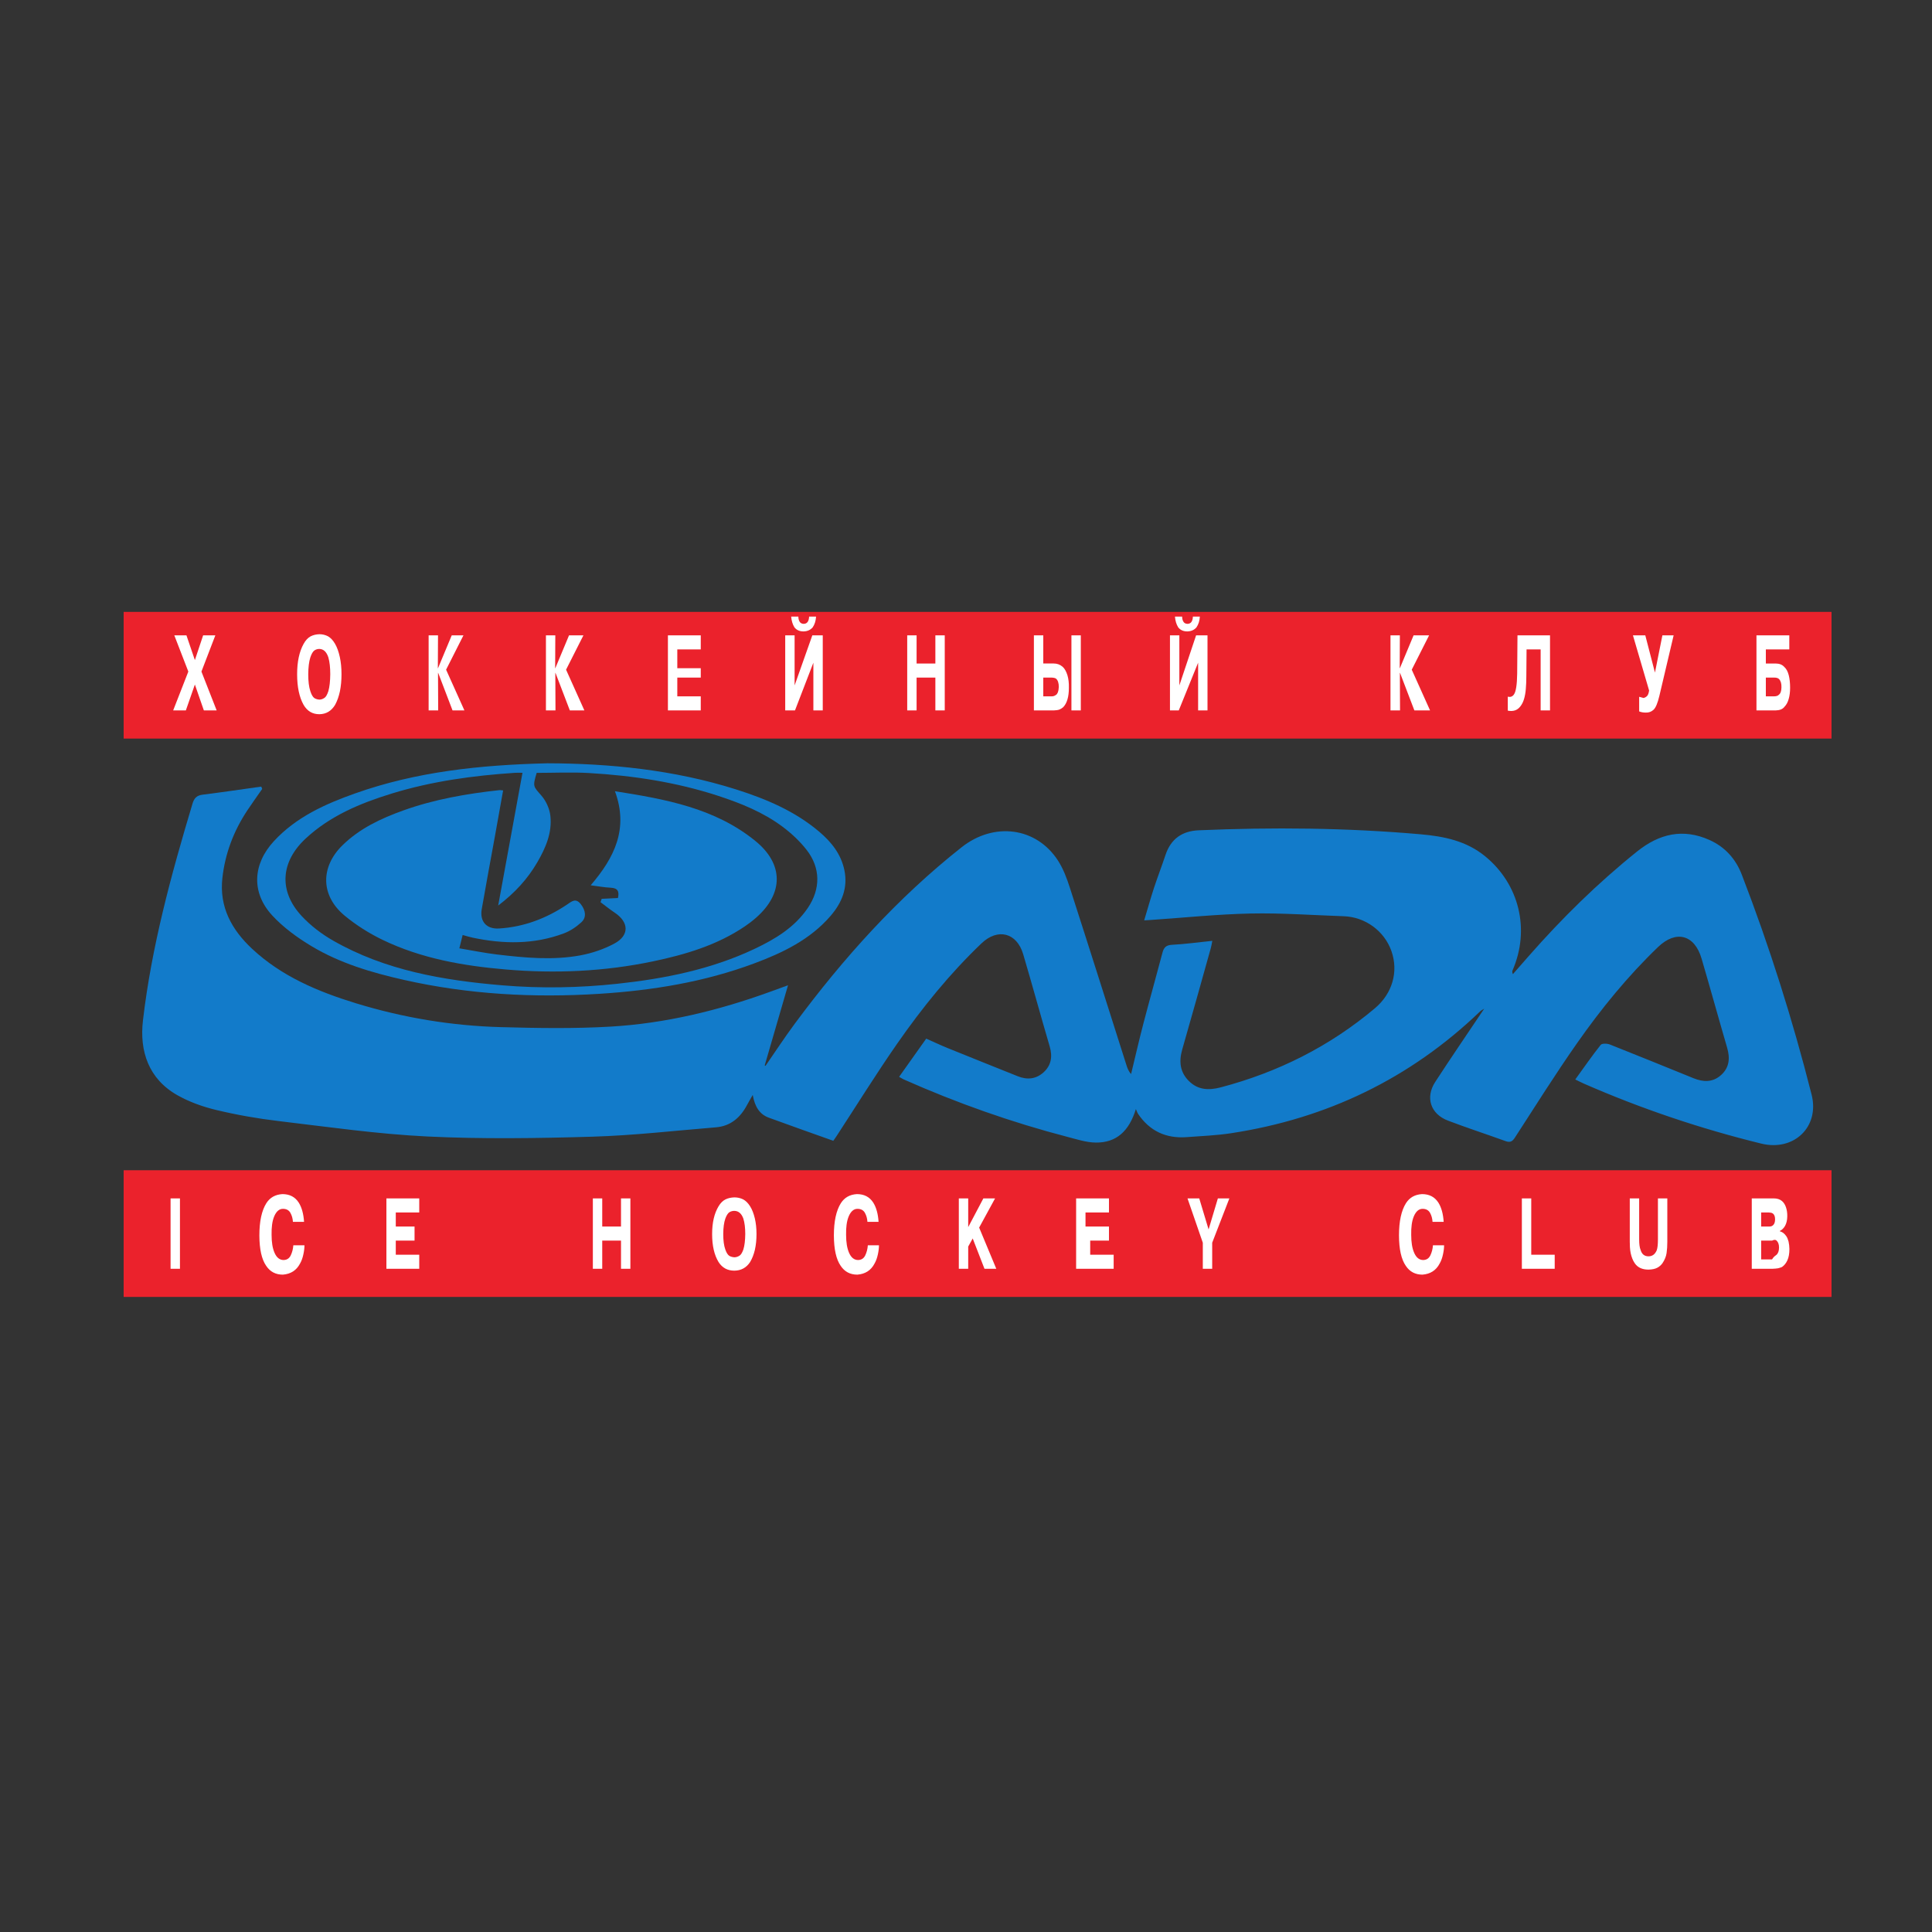
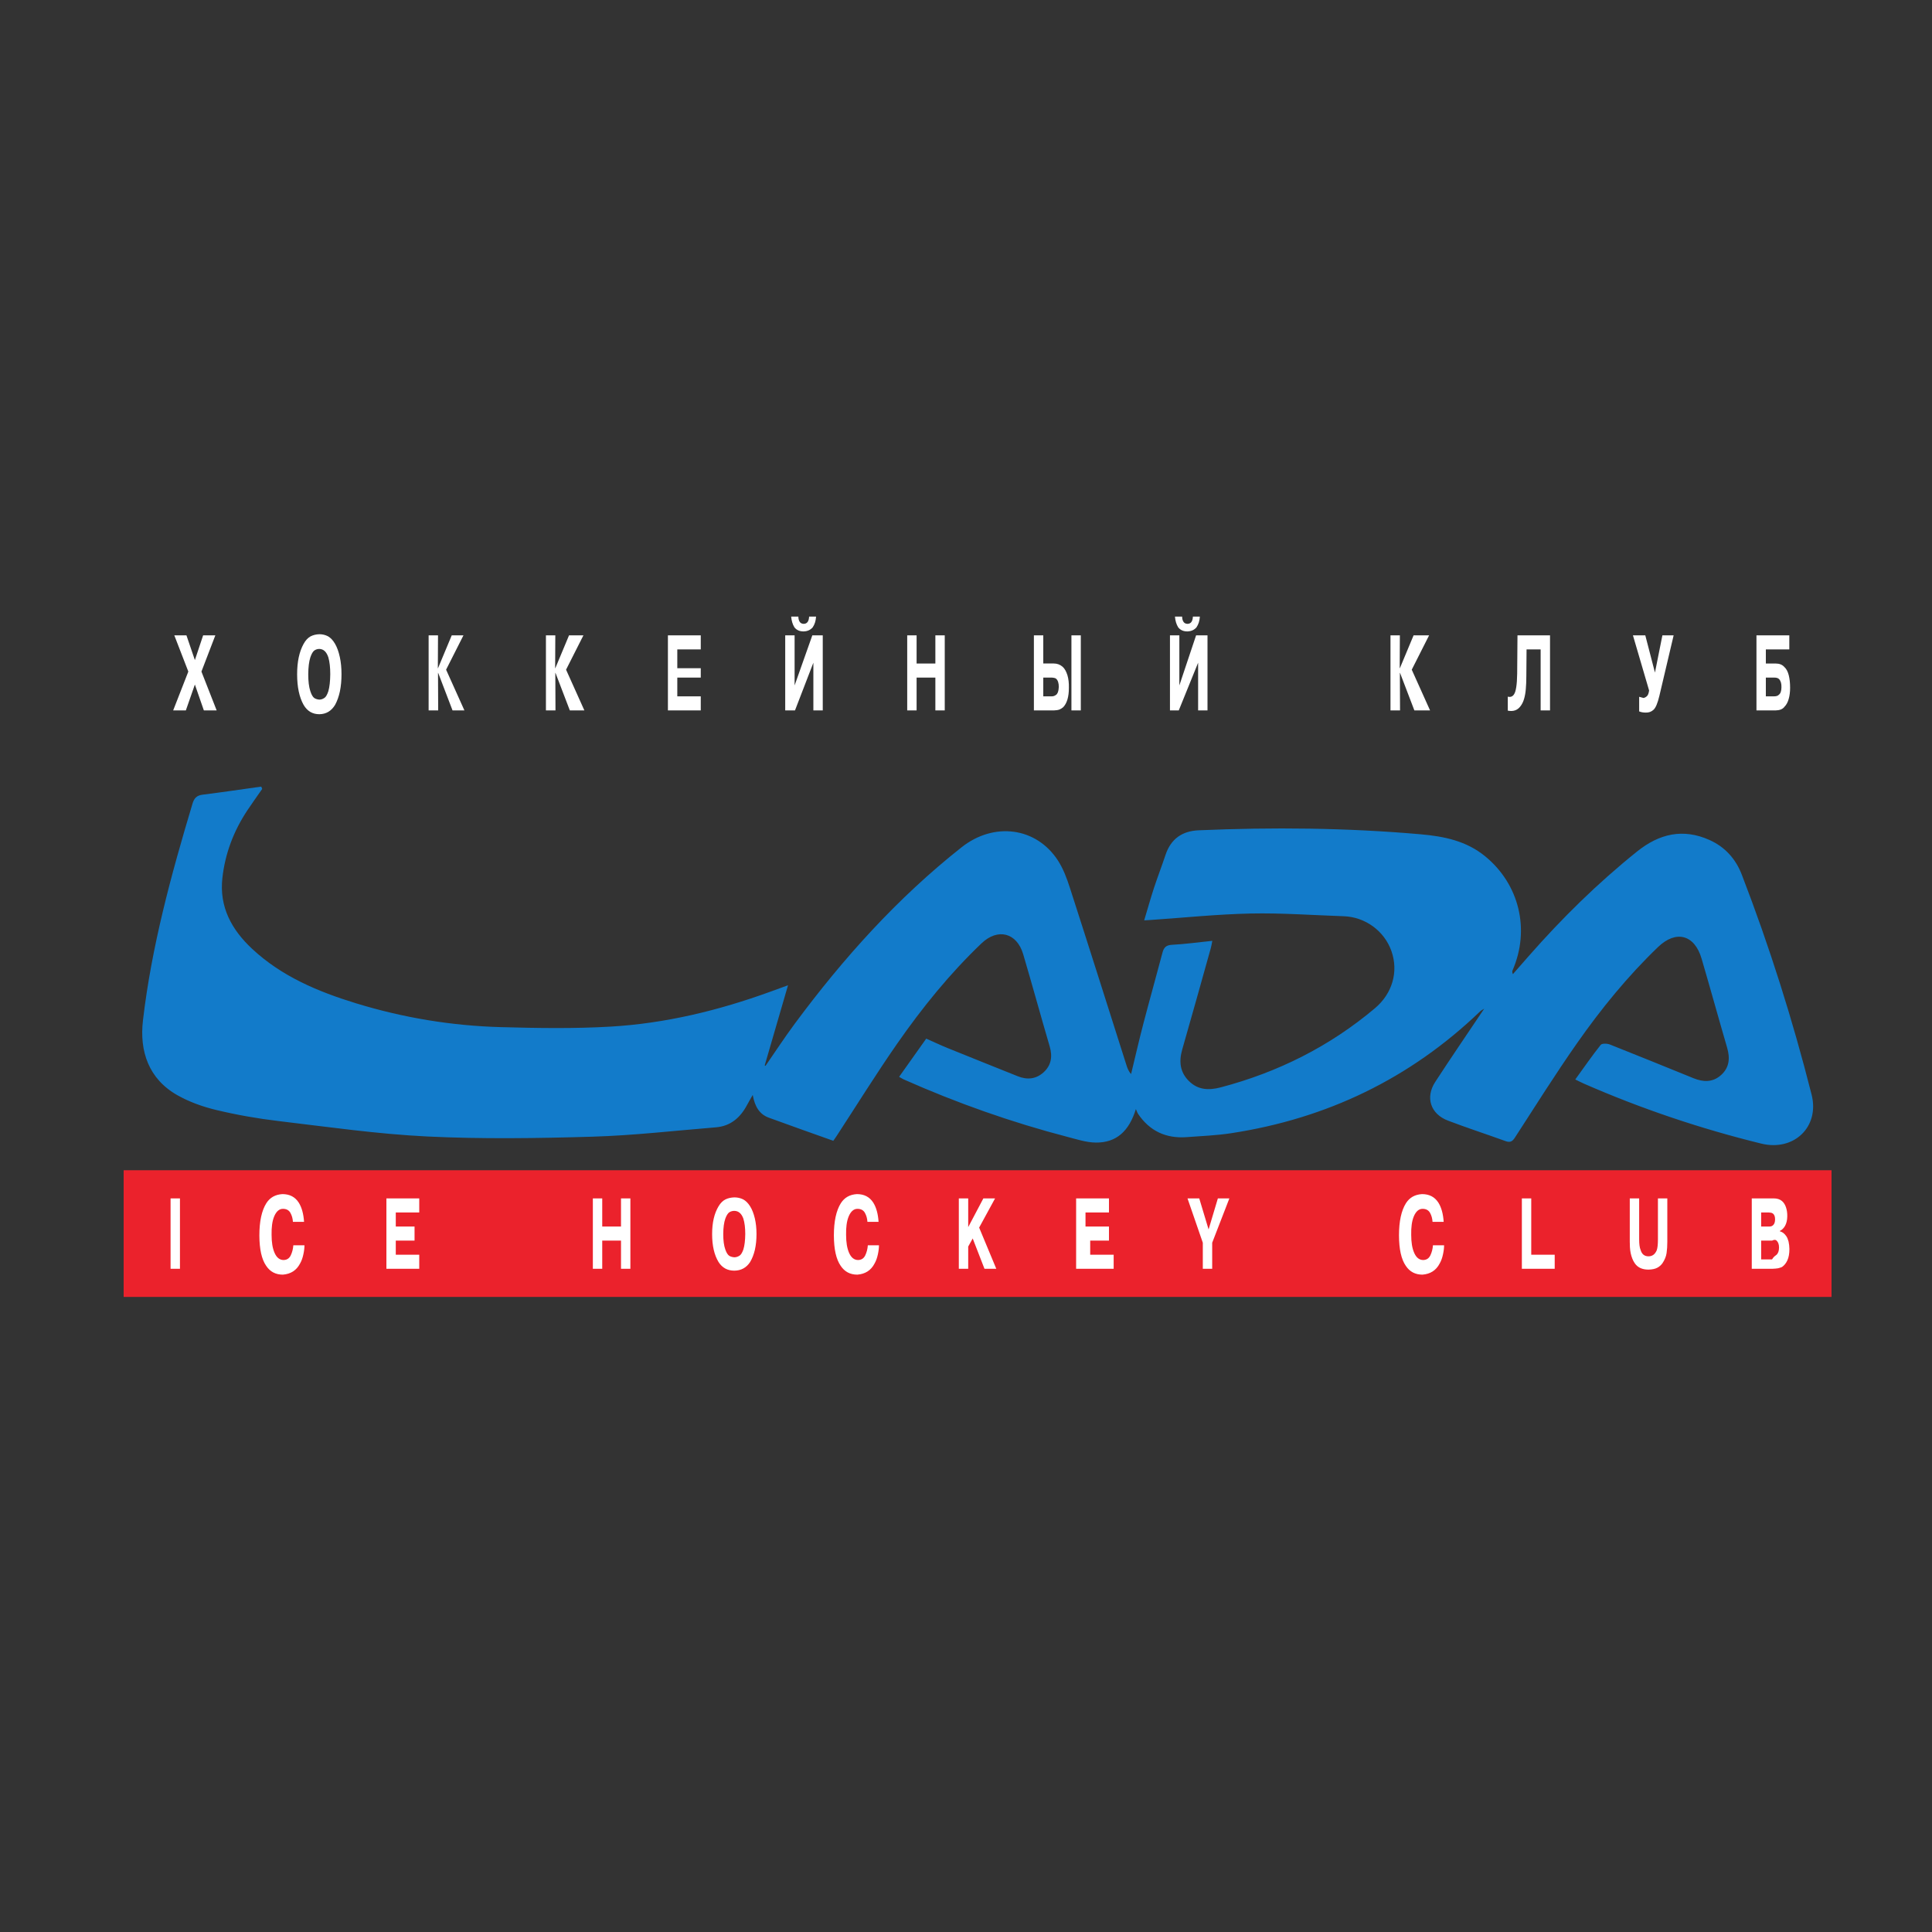
<svg xmlns="http://www.w3.org/2000/svg" version="1.1" id="Слой_1" x="0px" y="0px" viewBox="0 0 1000 1000" style="enable-background:new 0 0 1000 1000;" xml:space="preserve">
  <rect x="0" y="0" width="1000" height="1000" fill="#333333" stroke="none" />
  <g>
-     <path style="fill:#EB222C;" d="M64,316.714v65.571h884v-65.571H64z" />
    <path style="fill:#EB222C;" d="M64,671.286h884v-65.571H64V671.286z" />
    <path style="fill:#FFFFFF;" d="M926.143,336.143H914v7.286h4.995   c2.012,0,3.536,0.6,4.631,1.859c0.97,0.878,1.722,2.246,2.233,4.214   c0.463,1.858,0.695,3.993,0.695,6.453c0,2.189-0.233,4.103-0.722,5.798   c-0.485,1.752-1.207,3.063-2.181,4.047c-0.919,1.262-2.475,1.861-4.657,1.914   h-9.853v-38.857h17V336.143z M918.276,350.714H914v9.714h4.185   c1.193,0,2.053-0.262,2.569-0.847c0.859-0.639,1.289-1.91,1.322-3.826   c0.054-1.91-0.339-3.293-1.226-4.249   C920.357,350.976,919.498,350.714,918.276,350.714L918.276,350.714z M851.605,328.857   l4.996,19.269l3.852-19.269h5.819l-7.378,31.309   c-0.894,3.75-1.877,6.125-2.992,7.176c-1.112,1.05-2.448,1.546-4.041,1.491   c-1.207,0-2.353-0.164-3.432-0.61v-7.563c1.336,0.387,2.101,0.552,2.283,0.611   c0.699-0.166,1.273-0.496,1.787-0.998c0.508-0.494,0.86-1.43,1.078-2.869   l-8.369-28.546H851.605z M780.429,367.83v-7.249c1.369,0.353,2.416,0,3.202-1.156   c1.016-1.465,1.569-4.997,1.655-10.646l0.161-19.922h16.839v38.857h-4.857   v-31.571h-7.286l-0.115,13.8c0,2.542-0.095,4.753-0.269,6.682   c-0.149,1.879-0.445,3.535-0.888,5.081c-0.443,1.546-1.094,2.869-1.983,3.978   C785.346,367.666,783.214,368.382,780.429,367.83z M724.488,345.857h0.083l7.099-17   h8.029l-8.978,17.771l9.481,21.086h-8.123l-7.424-19.429h-0.085l0.085,19.429   h-4.942v-38.857h4.857L724.488,345.857z M610.429,328.857v25.917l8.665-25.917H625   v38.857h-4.857v-24.698L610.125,367.714h-4.554v-38.857H610.429z M608.153,319.143h3.718   c0,1.106,0.228,1.992,0.704,2.708c0.413,0.66,1.083,0.993,2.001,1.048   c1.787,0,2.739-1.212,2.868-3.756h3.594c-0.129,2.21-0.699,4.031-1.751,5.577   c-1.207,1.382-2.771,2.045-4.711,2.103c-2.04,0-3.594-0.664-4.736-2.103   C608.882,323.174,608.34,321.353,608.153,319.143L608.153,319.143z M535.143,328.857H540   v14.571h5.423c1.727,0,3.266,0.539,4.621,1.718   c1.049,0.962,1.852,2.403,2.468,4.381c0.548,1.876,0.8,4.012,0.736,6.528   c0,4.656-0.986,7.97-2.953,10.007c-0.621,0.535-1.266,0.91-2.007,1.23   c-0.802,0.264-1.755,0.371-2.866,0.423h-10.28V328.857z M554.571,367.714v-38.857   h4.857v38.857H554.571z M544.302,350.714H540v9.714h4.425   c0.823,0,1.55-0.275,2.245-0.824c0.282-0.163,0.567-0.549,0.888-1.261   c0.251-0.66,0.406-1.536,0.476-2.742c0-2.086-0.476-3.511-1.427-4.334   C546.132,350.935,545.371,350.772,544.302,350.714L544.302,350.714z M484.143,350.714   h-9.714v17h-4.857v-38.857h4.857v14.571h9.714v-14.571H489v38.857h-4.857V350.714z    M411.286,328.857v25.917l9.17-25.917h5.401v38.857H421v-24.698l-9.518,24.698h-5.054   v-38.857H411.286z M409.51,319.143h3.725c0,1.106,0.221,1.992,0.697,2.708   c0.413,0.66,1.078,0.993,2.006,1.048c1.778,0,2.732-1.212,2.861-3.756h3.594   c-0.126,2.21-0.702,4.031-1.749,5.577c-1.207,1.382-2.769,2.045-4.707,2.103   c-2.035,0-3.597-0.664-4.741-2.103C410.241,323.174,409.705,321.353,409.51,319.143   L409.51,319.143z M350.571,336.143v9.714h12.143v4.857h-12.143v9.714h12.143v7.286   h-17v-38.857h17v7.286H350.571z M287.343,345.857h0.086l7.099-17h7.448l-8.983,17.771   l9.481,21.086h-7.526l-7.432-19.429h-0.087l0.087,19.429h-4.944v-38.857h4.857   L287.343,345.857z M226.629,345.857h0.086l7.099-17h6.069l-8.983,17.771l9.485,21.086   h-6.151l-7.432-19.429h-0.087l0.087,19.429h-4.944v-38.857h4.857L226.629,345.857z    M165.307,369.678c-3.562,0-6.267-1.594-8.174-4.854   c-2.225-3.978-3.342-9.221-3.342-15.849c0-6.458,1.117-11.647,3.342-15.679   c1.018-1.879,2.226-3.144,3.628-3.924c1.398-0.713,2.896-1.046,4.546-1.1   c1.559,0,3.057,0.328,4.521,1.1c1.336,0.779,2.544,2.045,3.624,3.924   c1.051,1.823,1.849,4.085,2.453,6.846c0.571,2.65,0.856,5.577,0.856,8.833   c0,3.149-0.256,6.079-0.827,8.89c-0.571,2.655-1.402,4.972-2.482,6.959   C171.512,368.026,168.811,369.625,165.307,369.678L165.307,369.678z M165.307,362.116   c0.86,0,1.688-0.272,2.544-0.829c0.769-0.441,1.468-1.595,2.105-3.532   c0.633-2.204,0.952-5.132,0.985-8.78c0-3.528-0.318-6.405-0.985-8.72   c-0.955-2.874-2.486-4.309-4.649-4.366c-0.889,0-1.746,0.224-2.573,0.776   c-0.765,0.547-1.468,1.715-2.101,3.59c-0.699,2.209-1.051,5.076-1.084,8.72   c0,3.648,0.352,6.575,1.084,8.78c0.604,1.88,1.307,3.038,2.101,3.59   C163.562,361.843,164.418,362.061,165.307,362.116z M105.52,367.714l-4.651-13.405   l-4.675,13.405h-6.566l7.852-20.106l-7.256-18.751h6.28l4.365,12.808   l4.271-12.808h6.317l-7.195,18.751l7.884,20.106h-6.861" />
    <path style="fill:#FFFFFF;" d="M906.714,656.714v-36.429h11.309   c1.838,0,3.263,0.459,4.341,1.379c0.953,0.815,1.647,1.936,2.119,3.423   c0.447,1.379,0.638,2.861,0.605,4.547c-0.034,1.941-0.411,3.523-1.137,4.856   c-0.697,1.224-1.586,2.095-2.665,2.608v0.248   c0.539,0.106,1.079,0.358,1.681,0.77c0.568,0.41,1.079,0.967,1.587,1.683   c0.501,0.716,0.888,1.637,1.197,2.809c0.285,1.229,0.416,2.505,0.445,3.887   c0,2.348-0.346,4.294-1.042,5.825c-0.697,1.529-1.618,2.657-2.789,3.474   c-0.573,0.253-1.236,0.459-2.061,0.667c-0.888,0.15-1.804,0.201-2.82,0.253   H906.714z M915.494,627.571h-3.923v7.286h4.192c0.879,0,1.54-0.242,1.996-0.718   c0.658-0.576,0.992-1.535,1.024-2.969c0-1.586-0.424-2.59-1.268-3.119   C917.156,627.767,916.493,627.617,915.494,627.571L915.494,627.571z M917.232,642.143   h-5.661v9.714h5.629c1.02-1.646,1.749-1.848,2.229-2.307   c0.923-0.758,1.37-2.023,1.394-3.791c0-1.719-0.447-2.936-1.394-3.742   C919.044,641.711,918.313,641.558,917.232,642.143z M843.571,642.791v-22.506h4.857   v21.136c0,2.531,0.242,4.347,0.731,5.51c0.644,2.227,1.993,3.339,4.093,3.339   c1.961,0,3.376-1.01,4.272-3.135c0.41-1.11,0.618-2.982,0.618-5.714v-21.136   H863v22.506c0,2.118-0.123,4.044-0.381,5.814   c-0.25,1.719-0.944,3.439-2.083,5.161c-0.694,1.01-1.604,1.819-2.74,2.424   c-1.137,0.605-2.654,0.911-4.544,0.962c-3.282,0-5.649-1.115-7.159-3.385   c-0.983-1.433-1.608-3.144-2.05-5.114c-0.191-0.849-0.359-2.256-0.396-3.125   C843.612,644.742,843.592,643.828,843.571,642.791z M792.571,649.429h12.143v7.286h-17   v-36.429h4.857V649.429z M741.691,644.571h5.769c0,1.328-0.178,2.871-0.562,4.634   c-0.379,1.824-0.939,3.425-1.737,4.807c-1.84,3.531-4.793,5.414-8.892,5.743   c-3.712,0-6.599-1.493-8.643-4.587c-2.325-3.367-3.473-8.553-3.51-15.677   c0-7.288,1.185-12.859,3.614-16.73c1.874-2.924,4.616-4.473,8.301-4.693   c3.746,0,6.565,1.44,8.476,4.42c1.562,2.482,2.466,5.793,2.739,9.94h-5.766   c-0.103-1.715-0.514-3.264-1.312-4.693c-0.803-1.384-2.086-2.044-3.858-2.044   c-1.877,0-3.372,1.267-4.481,3.807c-0.559,1.323-0.939,2.816-1.145,4.473   c-0.212,1.543-0.276,3.256-0.244,5.191c0,3.807,0.482,6.899,1.527,9.271   c1.079,2.487,2.609,3.696,4.581,3.752c1.739,0,2.991-0.769,3.789-2.37   C741.1,648.212,741.553,646.504,741.691,644.571L741.691,644.571z M620.728,620.286   l4.835,16.068l4.804-16.068h5.952l-8.891,22.948v13.481h-4.857v-13.481l-7.92-22.948   H620.728z M561.857,627.571v7.286H574v7.286h-9.714v7.286h12.143v7.286H557v-36.429h17   v7.286H561.857z M501.143,620.286v14.866l7.847-14.866h6.057l-8.242,15.119   l8.874,21.31h-6.116l-6.09-15.688l-2.33,4.191v11.498h-4.857v-36.429H501.143z    M449.187,644.571h5.764c0,1.328-0.172,2.871-0.551,4.634   c-0.384,1.824-0.939,3.425-1.739,4.807c-1.837,3.531-4.791,5.414-8.892,5.743   c-3.714,0-6.596-1.493-8.646-4.587c-2.325-3.367-3.473-8.553-3.51-15.677   c0-7.288,1.185-12.859,3.614-16.73c1.874-2.924,4.619-4.473,8.301-4.693   c3.752,0,6.565,1.44,8.476,4.42c1.562,2.482,2.466,5.793,2.739,9.94h-5.766   c-0.098-1.715-0.52-3.264-1.318-4.693c-0.795-1.384-2.081-2.044-3.852-2.044   c-1.877,0-3.37,1.267-4.481,3.807c-0.554,1.323-0.939,2.816-1.145,4.473   c-0.212,1.543-0.281,3.256-0.244,5.191c0,3.807,0.488,6.899,1.527,9.271   c1.079,2.487,2.604,3.696,4.587,3.752c1.734,0,2.985-0.769,3.783-2.37   C448.595,648.212,449.049,646.504,449.187,644.571L449.187,644.571z M380.108,657.691   c-3.565,0-6.266-1.462-8.177-4.447c-2.225-3.643-3.339-8.447-3.339-14.513   c0-5.918,1.115-10.674,3.339-14.367c1.018-1.715,2.229-2.883,3.628-3.585   c1.396-0.661,2.895-0.962,4.549-1.015c1.559,0,3.053,0.301,4.517,1.015   c1.333,0.702,2.545,1.87,3.623,3.585c1.052,1.673,1.851,3.747,2.453,6.273   c0.571,2.429,0.862,5.107,0.862,8.094c0,2.88-0.257,5.559-0.828,8.136   c-0.576,2.433-1.401,4.556-2.487,6.377   C386.313,656.175,383.607,657.647,380.108,657.691z M380.108,650.767   c0.862,0,1.683-0.255,2.545-0.758c0.765-0.408,1.46-1.467,2.101-3.24   c0.634-2.021,0.952-4.704,0.988-8.039c0-3.235-0.323-5.867-0.988-7.995   c-0.954-2.625-2.487-3.942-4.646-3.99c-0.889,0-1.749,0.197-2.577,0.704   c-0.765,0.508-1.464,1.571-2.101,3.286c-0.704,2.023-1.052,4.656-1.081,7.995   c0,3.334,0.347,6.018,1.081,8.039c0.605,1.722,1.302,2.781,2.101,3.288   C378.359,650.512,379.219,650.714,380.108,650.767L380.108,650.767z M321.429,642.143   h-9.714v14.571h-4.857v-36.429h4.857v14.571h9.714v-14.571h4.857v36.429h-4.857   V642.143z M204.857,627.571v7.286h9.714v7.286h-9.714v7.286H217v7.286h-17v-36.429h17   v7.286H204.857z M151.827,644.571h5.762c0,1.328-0.172,2.871-0.555,4.634   c-0.379,1.824-0.939,3.425-1.734,4.807c-1.843,3.531-4.791,5.414-8.892,5.743   c-3.717,0-6.597-1.493-8.648-4.587c-2.326-3.367-3.473-8.553-3.509-15.677   c0-7.288,1.183-12.859,3.613-16.73c1.874-2.924,4.62-4.473,8.3-4.693   c3.753,0,6.566,1.44,8.476,4.42c1.558,2.482,2.466,5.793,2.741,9.94h-5.762   c-0.104-1.715-0.524-3.264-1.323-4.693c-0.799-1.384-2.082-2.044-3.856-2.044   c-1.874,0-3.364,1.267-4.475,3.807c-0.56,1.323-0.944,2.816-1.147,4.473   c-0.208,1.543-0.28,3.256-0.244,5.191c0,3.807,0.483,6.899,1.526,9.271   c1.079,2.487,2.606,3.696,4.584,3.752c1.739,0,2.99-0.769,3.789-2.37   C151.235,648.212,151.687,646.504,151.827,644.571L151.827,644.571z M88.286,656.714   v-36.429h4.857v36.429H88.286z" />
    <path style="fill:#127BCA;" d="M407.876,509.976c-4.182,14.371-8.124,27.932-12.07,41.497   c0.136,0.069,0.272,0.143,0.408,0.217c5.056-7.303,9.916-14.751,15.203-21.882   c25.087-33.872,53.091-65.019,86.309-91.269   c16.772-13.252,38.67-10.412,49.868,6.862c2.771,4.286,4.622,9.29,6.2,14.188   c9.858,30.529,19.514,61.123,29.242,91.695c0.5,1.578,1.059,3.136,2.402,4.661   c2.118-8.729,4.116-17.491,6.385-26.184c3.196-12.243,6.649-24.426,9.865-36.659   c0.724-2.745,1.919-3.916,4.981-4.08c6.761-0.359,13.496-1.291,20.825-2.049   c-0.301,1.471-0.471,2.655-0.789,3.792c-4.898,17.464-9.736,34.941-14.763,52.358   c-1.787,6.182-1.26,11.752,3.405,16.397c4.687,4.668,10.295,4.925,16.485,3.298   c29.65-7.819,56.384-21.196,79.847-40.967   c8.959-7.546,12.301-18.878,8.519-29.586   c-3.672-10.426-13.551-17.652-24.699-18.027   c-16.033-0.544-32.081-1.743-48.098-1.406   c-17.325,0.362-34.614,2.172-51.918,3.347c-0.84,0.056-1.683,0.103-3.257,0.193   c1.77-5.898,3.298-11.377,5.068-16.772c1.882-5.741,4.075-11.38,5.977-17.113   c2.752-8.276,8.609-12.368,17.151-12.732c38.333-1.649,76.619-1.298,114.879,2.066   c12.223,1.072,23.691,3.433,33.42,11.396   c17.678,14.489,23.339,37.928,14.205,58.966c-0.216,0.497-0.306,1.046,0.143,2.019   c2.752-3.136,5.498-6.272,8.252-9.409c17.175-19.554,35.671-37.731,56.013-54.052   c11.497-9.225,23.768-12.111,37.497-5.965c8.009,3.587,13.561,9.765,16.696,17.889   c14.365,37.251,26.374,75.261,36.164,113.949   c4.216,16.679-9.207,29.449-26.063,25.311   c-31.482-7.733-62.089-18.032-91.781-31.027c-1.302-0.573-2.569-1.239-4.493-2.161   c4.469-6.178,8.629-12.196,13.163-17.912c0.658-0.829,3.33-0.758,4.716-0.211   c14.499,5.726,28.917,11.636,43.367,17.485c5.029,2.034,9.918,2.204,14.205-1.638   c4.405-3.955,4.711-8.853,3.13-14.272c-4.476-15.333-8.711-30.731-13.211-46.055   c-3.64-12.386-13.224-14.88-22.491-5.981   c-15.788,15.155-29.546,32.067-42.043,49.922   c-11.159,15.93-21.512,32.425-32.081,48.754   c-1.365,2.115-2.533,2.642-4.881,1.79c-9.904-3.599-19.934-6.844-29.774-10.593   c-9.01-3.434-11.817-11.968-6.581-20.024   c8.24-12.674,16.794-25.15,25.34-37.898c-0.719,0.465-1.511,0.824-2.101,1.389   c-36.227,34.782-79.397,55.517-128.996,63.07   c-7.558,1.149-15.249,1.438-22.884,2.011c-10.71,0.799-19.186-3.152-25.209-12.102   c-0.325-0.478-0.491-1.069-1.09-2.419c-3.5,11.354-10.04,17.483-20.832,17.335   c-4.806-0.063-9.637-1.656-14.375-2.885c-29.123-7.577-57.402-17.566-84.893-29.774   c-0.629-0.282-1.212-0.668-2.46-1.361c4.714-6.643,9.27-13.061,14.042-19.782   c3.893,1.723,7.499,3.437,11.191,4.933c12.036,4.888,24.106,9.686,36.157,14.529   c4.855,1.959,9.457,1.534,13.352-1.983c4.046-3.652,4.736-8.218,3.206-13.441   c-4.658-15.876-9.027-31.835-13.709-47.708   c-3.291-11.174-13.141-13.712-21.595-5.638   c-16.461,15.717-30.709,33.34-43.658,51.938   c-10.943,15.729-21.046,32.032-31.523,48.078c-0.386,0.59-0.806,1.156-1.518,2.171   c-11.15-3.983-22.297-7.883-33.373-11.958c-4.716-1.736-7.198-5.527-8.332-11.771   c-1.396,2.467-2.208,3.825-2.948,5.217c-3.466,6.516-8.505,10.926-16.14,11.545   c-21.308,1.734-42.595,4.216-63.934,4.843c-28.463,0.838-57.018,1.273-85.439-0.107   c-25.775-1.253-51.446-4.959-77.117-8.007   c-10.738-1.27-21.464-3.172-31.979-5.68   c-6.92-1.654-13.898-4.121-20.083-7.592   c-15.073-8.464-19.83-22.864-17.977-38.773   c4.467-38.286,14.594-75.386,25.651-112.23c0.864-2.867,2.188-4.249,5.22-4.632   c10.134-1.265,20.24-2.774,30.358-4.188c0.166,0.404,0.331,0.808,0.496,1.203   c-2.573,3.714-5.22,7.379-7.719,11.141   c-7.048,10.626-11.462,22.244-12.889,34.915   c-1.7,15.094,4.831,26.873,15.466,36.778   c15.276,14.228,34.023,22.088,53.63,28.101   c24.43,7.498,49.51,11.66,75.032,12.36c18.912,0.52,37.903,0.837,56.768-0.264   c28.414-1.657,55.93-8.337,82.673-18.06   C401.457,512.291,404.24,511.29,407.876,509.976" />
-     <path style="fill:#127BCA;" d="M270.44,399.994c-1.853,0-2.842-0.058-3.826,0.008   c-21.671,1.443-43.106,4.348-63.921,10.761   c-16.244,5.009-31.76,11.447-44.476,23.26   c-12.922,12.014-14.11,27.09-2.143,40.036c4.616,4.996,10.312,9.345,16.24,12.74   c27.057,15.506,57.043,20.617,87.582,23.193   c19.917,1.682,39.851,1.336,59.752-0.807c24.546-2.642,48.533-7.453,70.99-18.09   c10.64-5.041,20.657-11.088,27.472-21.115c6.676-9.823,6.679-20.773-0.629-30.113   c-3.504-4.477-7.818-8.515-12.386-11.933   c-10.03-7.496-21.563-12.151-33.417-16.025   c-21.697-7.089-44.076-10.465-66.768-11.787   c-9.042-0.528-18.139-0.084-27.127-0.084c-2.147,7.226-1.766,6.896,2.556,11.895   c2.362,2.734,4.108,6.69,4.525,10.28c1.009,8.767-2.428,16.66-6.759,24.112   c-4.997,8.586-11.557,15.774-20.244,22.397   C262.147,445.332,266.229,423.014,270.44,399.994L270.44,399.994z M283.417,395.076   c31.664,0.098,65.236,3.247,97.796,13.594   c15.482,4.925,30.352,11.223,42.903,21.895   c6.271,5.329,11.252,11.578,12.954,19.907c1.863,9.109-1.336,16.813-7.108,23.527   c-10.591,12.32-24.784,19.142-39.637,24.677   c-25.784,9.612-52.62,13.98-80.009,15.716   c-34.101,2.159-67.892,0.325-101.269-7.205   c-16.67-3.763-33.076-8.61-47.797-17.446   c-7.334-4.399-14.548-9.638-20.31-15.869   c-10.958-11.863-10.159-26.594,0.84-38.501   c11.537-12.481,26.544-19.22,42.155-24.748   C215.346,399.504,248.012,395.938,283.417,395.076" />
-     <path style="fill:#127BCA;" d="M318.291,409.531c26.292,4.122,51.748,8.738,72.663,25.727   c14.741,11.973,14.688,27.183,0.425,39.718c-1.836,1.615-3.793,3.12-5.819,4.492   c-14.384,9.731-30.68,14.579-47.442,18.103   c-25.228,5.303-50.763,6.418-76.377,4.225   c-21.956-1.876-43.636-5.651-63.69-15.321   c-6.945-3.35-13.667-7.591-19.607-12.492   c-12.521-10.33-12.711-25.205-1.129-36.522   c8.877-8.673,19.872-13.82,31.334-17.942c16.112-5.796,32.889-8.693,49.861-10.552   c0.414-0.045,0.844,0.062,1.903,0.161c-1.444,8.079-2.858,16.071-4.306,24.062   c-2.254,12.46-4.604,24.912-6.759,37.388   c-1.105,6.373,2.461,10.404,8.968,10.008c12.856-0.792,24.509-5.234,35.135-12.357   c2.486-1.67,4.517-3.628,7.193-0.211c2.436,3.109,3.069,6.777,0.294,9.324   c-2.589,2.375-5.717,4.497-8.984,5.73c-15.499,5.856-31.392,5.628-47.379,2.246   c-1.539-0.327-3.044-0.803-5.109-1.366c-0.529,2.148-1.022,4.13-1.704,6.896   c6.808,1.133,13.125,2.444,19.503,3.194c14.379,1.703,28.848,3.107,43.206,0.438   c5.998-1.117,12.066-3.178,17.438-6.042c7.973-4.25,7.716-11.128,0.158-16.124   c-2.501-1.657-4.835-3.566-7.242-5.358c0.197-0.576,0.401-1.146,0.6-1.723   c2.735-0.137,5.472-0.269,8.43-0.42c0.695-3.146,0.153-5.16-3.759-5.334   c-3.252-0.145-6.482-0.766-10.359-1.252   C317.985,443.971,325.472,429.006,318.291,409.531" />
  </g>
</svg>